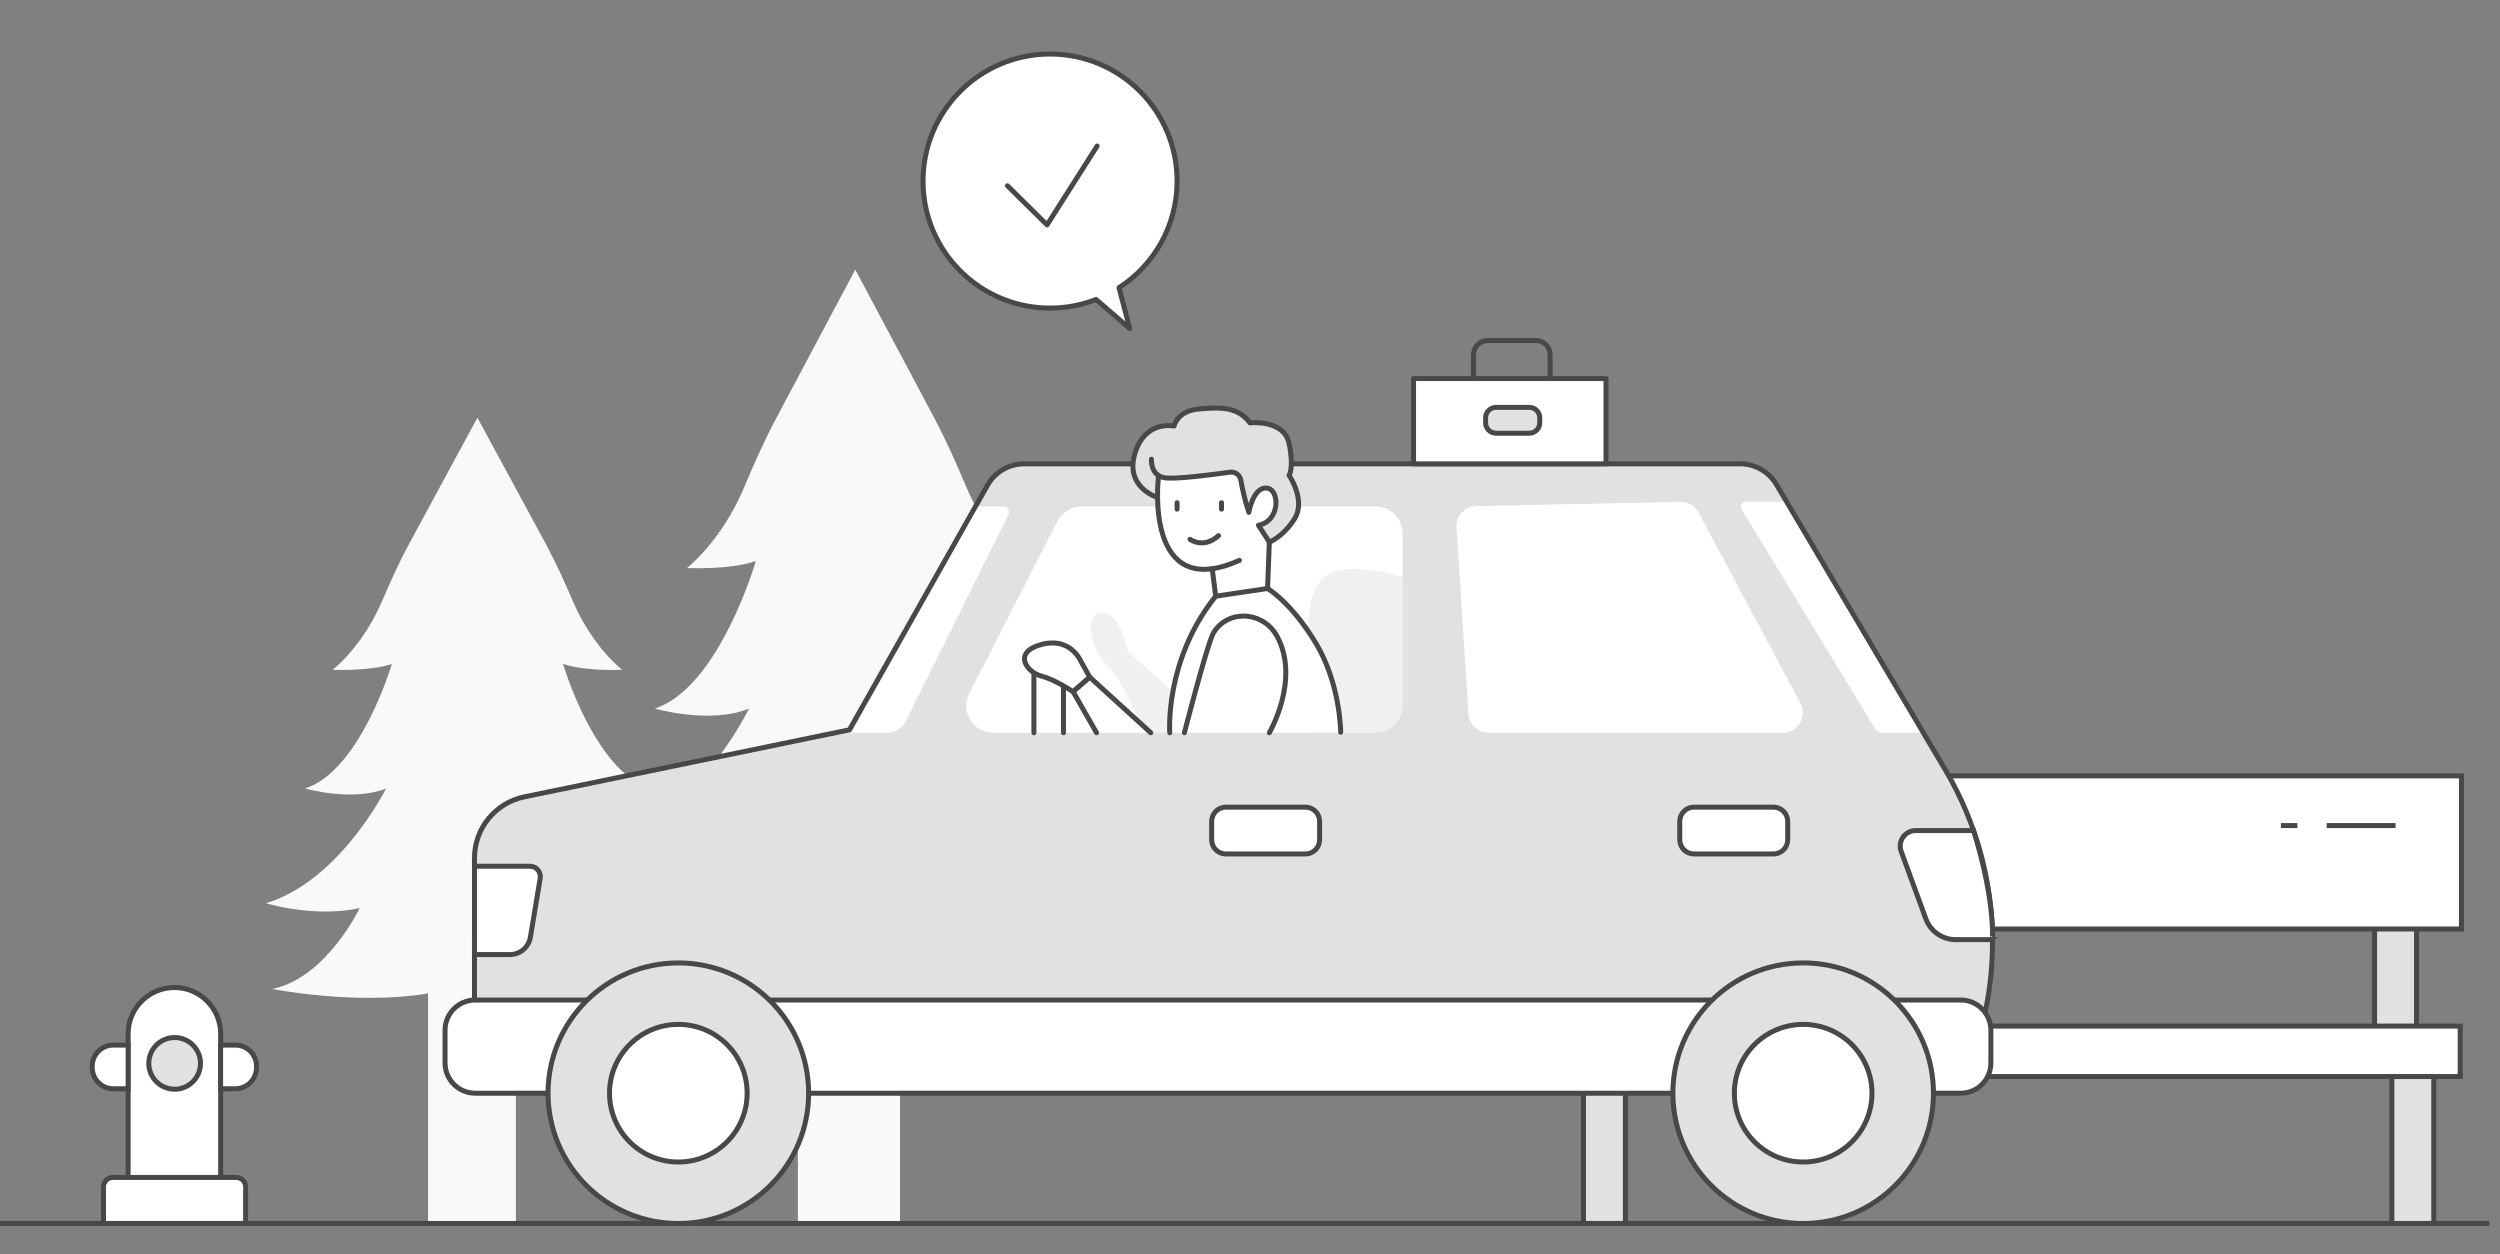
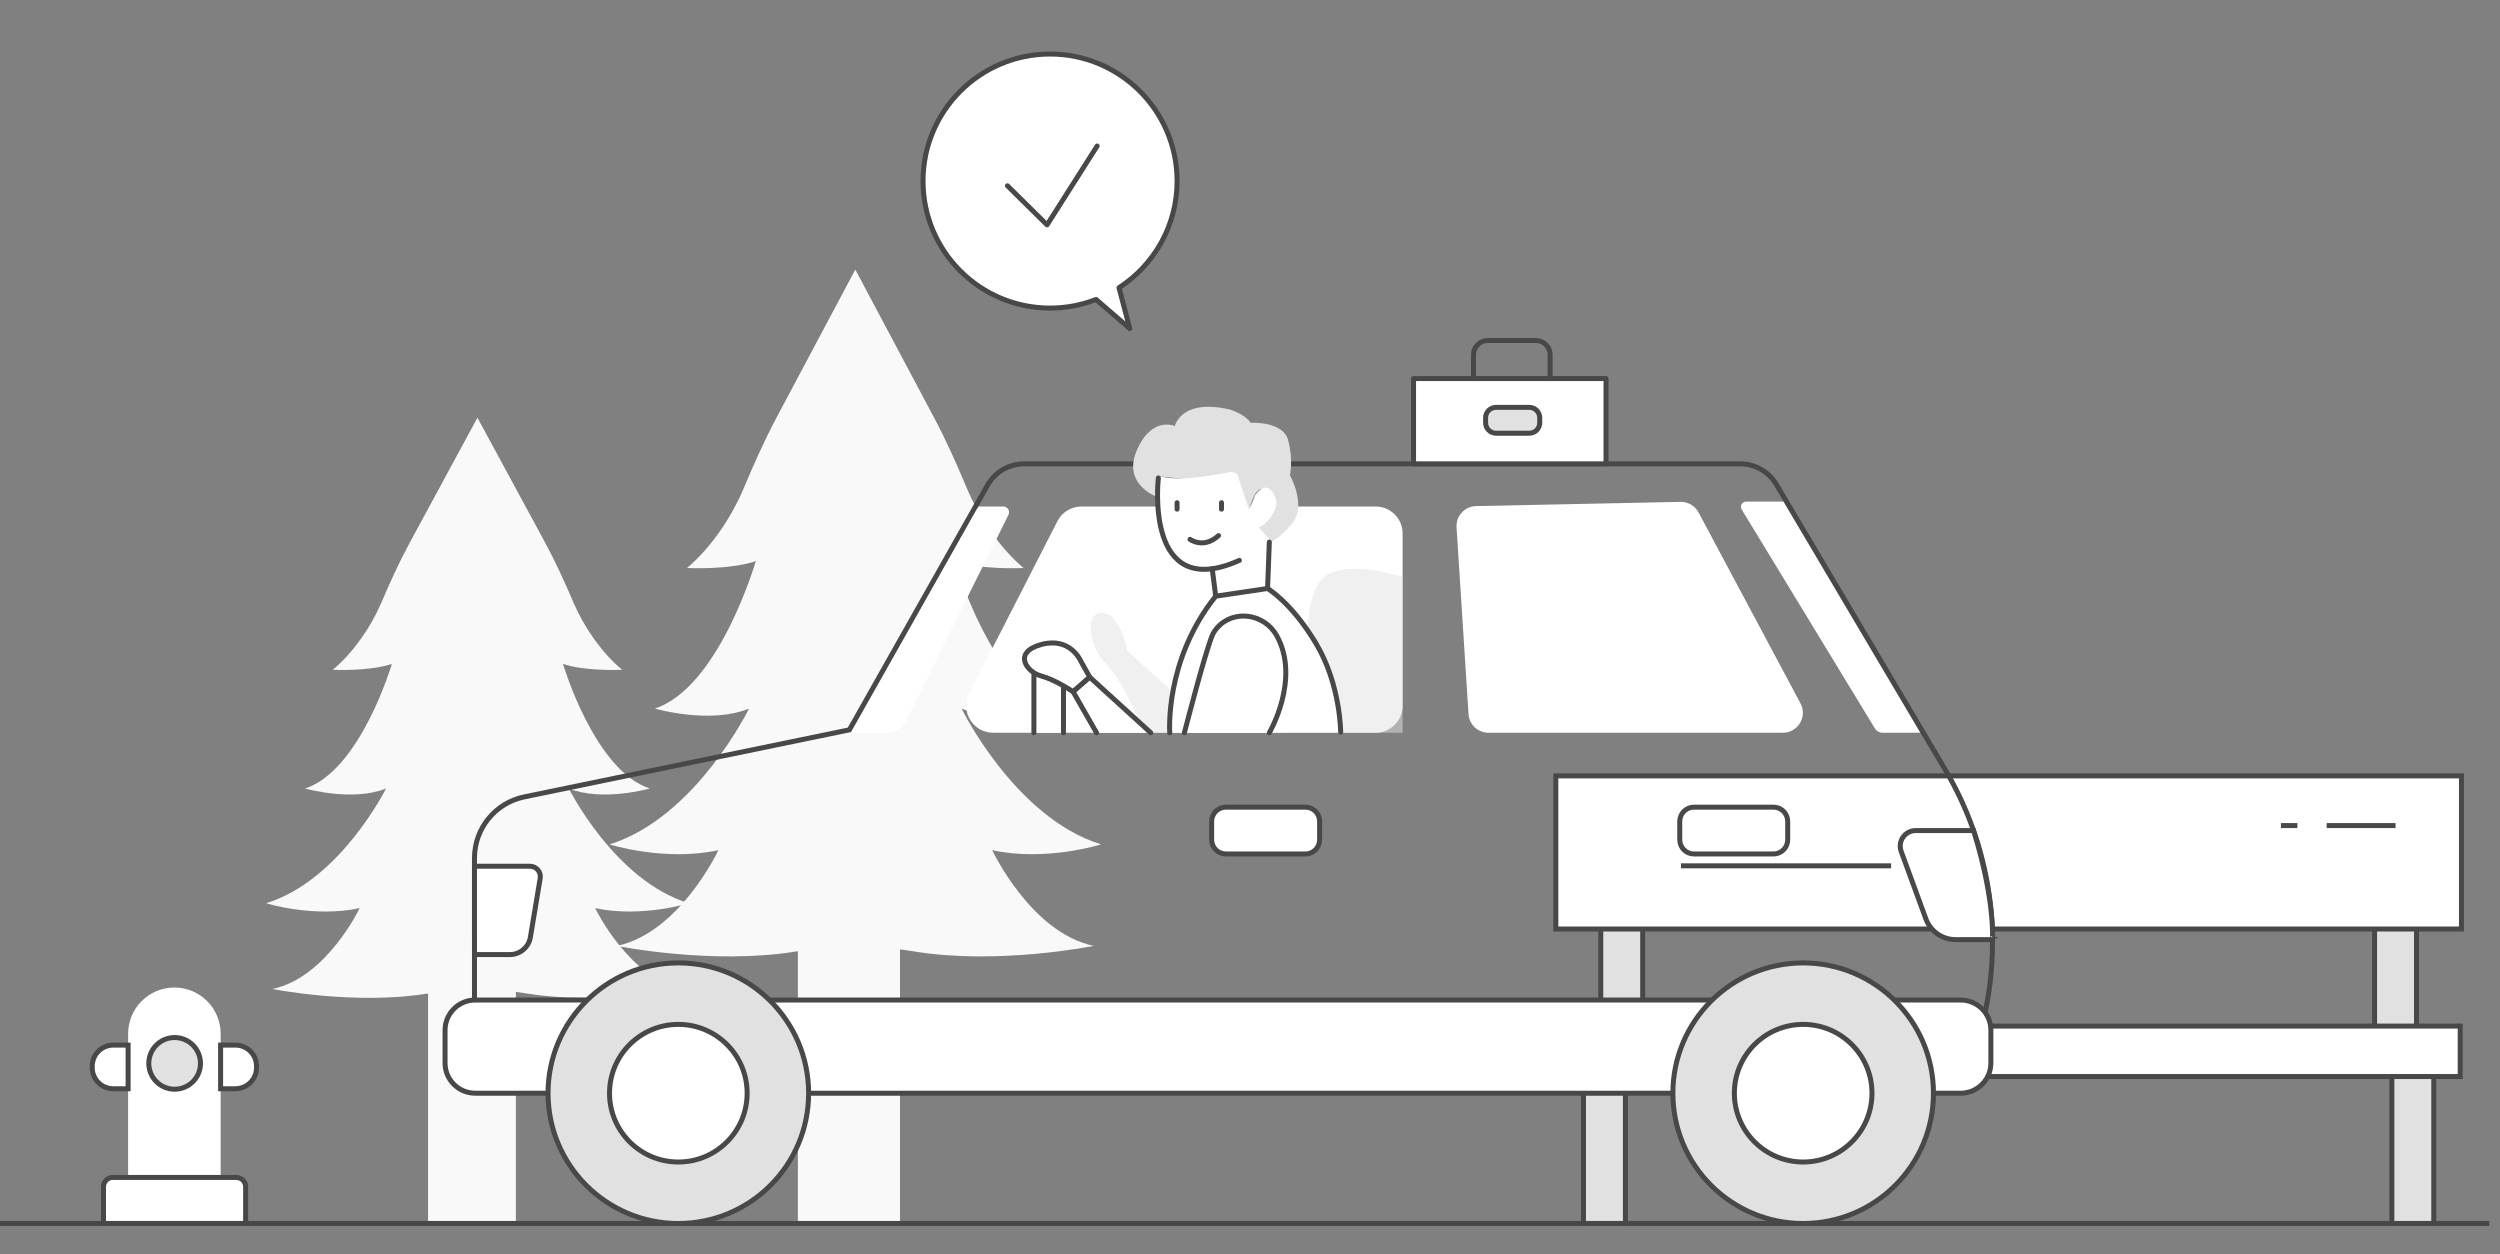
<svg xmlns="http://www.w3.org/2000/svg" xmlns:xlink="http://www.w3.org/1999/xlink" version="1.1" id="Calque_1" x="0px" y="0px" width="500px" height="250.847px" viewBox="0 0 500 250.847" enable-background="new 0 0 500 250.847" xml:space="preserve">
  <rect x="0" y="0" width="500" height="250.847" fill="#808080" stroke="none" />
  <rect x="159.576" y="168.893" fill="#F9F9FA" width="20.421" height="75.776" />
  <path fill="#F9F9FA" d="M198.438,170.032c10.701,2.346,21.773-1.153,21.773-1.153c-17.261-5.362-27.898-27.168-27.898-27.168  c7.794,3.214,18.83,0,18.83,0c-12.874-4.232-20.188-29.489-20.188-29.489c5.413,1.823,13.752,1.377,13.752,1.377  c-4.707-3.978-8.855-10.042-11.333-15.945c-2.01-4.789-4.119-9.536-6.555-14.117l-15.76-29.623l-15.76,29.623  c-2.437,4.58-4.545,9.327-6.555,14.117c-2.477,5.903-6.625,11.966-11.332,15.945c0,0,8.338,0.446,13.751-1.377  c0,0-7.315,25.257-20.188,29.489c0,0,11.035,3.214,18.83,0c0,0-10.638,21.806-27.899,27.168c0,0,11.073,3.499,21.773,1.153  c0,0-7.73,16.511-20.31,19.147c0,0,19.11,3.87,35.889,1.11c7.825-1.287,15.779-1.287,23.605,0c16.78,2.76,35.89-1.11,35.89-1.11  C206.169,186.543,198.438,170.032,198.438,170.032" />
  <rect x="85.613" y="180.659" fill="#F9F9FA" width="17.563" height="64.01" />
  <path fill="#F9F9FA" d="M119.035,181.623c9.204,1.981,18.726-0.976,18.726-0.976c-14.845-4.528-23.993-22.949-23.993-22.949  c6.702,2.715,16.192,0,16.192,0c-11.07-3.574-17.361-24.909-17.361-24.909c4.655,1.54,11.826,1.165,11.826,1.165  c-4.047-3.362-7.615-8.485-9.746-13.47c-1.728-4.046-3.543-8.056-5.638-11.925L95.487,83.536l-13.553,25.023  c-2.096,3.869-3.909,7.879-5.639,11.925c-2.131,4.985-5.698,10.108-9.746,13.47c0,0,7.17,0.375,11.826-1.165  c0,0-6.291,21.335-17.362,24.909c0,0,9.49,2.715,16.193,0c0,0-9.148,18.421-23.994,22.949c0,0,9.523,2.957,18.726,0.976  c0,0-6.648,13.947-17.468,16.173c0,0,16.435,3.269,30.865,0.937c6.731-1.087,13.57-1.087,20.3,0  c14.43,2.332,30.866-0.937,30.866-0.937C125.683,195.569,119.035,181.623,119.035,181.623" />
  <rect x="320.152" y="182.198" fill="#E0E1E0" width="8.387" height="24.622" />
  <rect x="320.152" y="182.198" fill="none" stroke="#484848" stroke-miterlimit="10" width="8.387" height="24.622" />
  <rect x="474.916" y="182.198" fill="#E0E1E0" width="8.387" height="24.622" />
  <rect x="474.916" y="182.198" fill="none" stroke="#484848" stroke-miterlimit="10" width="8.387" height="24.622" />
  <rect x="316.695" y="213.854" fill="#E0E1E0" width="8.387" height="30.844" />
  <rect x="316.695" y="213.854" fill="none" stroke="#484848" stroke-miterlimit="10" width="8.387" height="30.844" />
  <rect x="478.373" y="213.854" fill="#E0E1E0" width="8.387" height="30.844" />
  <rect x="478.373" y="213.854" fill="none" stroke="#484848" stroke-miterlimit="10" width="8.387" height="30.844" />
  <rect x="311.165" y="155.178" fill="#FFFFFF" width="181.125" height="30.621" />
  <rect x="311.165" y="155.178" fill="none" stroke="#484848" stroke-miterlimit="10" width="181.125" height="30.621" />
  <rect x="310.915" y="205.217" fill="#FFFFFF" width="181.125" height="10.09" />
  <rect x="310.915" y="205.217" fill="none" stroke="#484848" stroke-miterlimit="10" width="181.125" height="10.09" />
  <line fill="#FFFFFF" x1="336.194" y1="173.166" x2="378.222" y2="173.166" />
  <line fill="none" stroke="#484848" stroke-miterlimit="10" x1="336.194" y1="173.166" x2="378.222" y2="173.166" />
  <line fill="#FFFFFF" x1="465.336" y1="165.114" x2="479.109" y2="165.114" />
  <line fill="none" stroke="#484848" stroke-miterlimit="10" x1="465.336" y1="165.114" x2="479.109" y2="165.114" />
  <line fill="#FFFFFF" x1="459.48" y1="165.114" x2="456.185" y2="165.114" />
  <line fill="none" stroke="#484848" stroke-miterlimit="10" x1="459.48" y1="165.114" x2="456.185" y2="165.114" />
  <line fill="#FFFFFF" x1="0" y1="244.691" x2="497.852" y2="244.691" />
  <line fill="none" stroke="#484848" stroke-miterlimit="10" x1="0" y1="244.691" x2="497.852" y2="244.691" />
-   <path fill="#E0E1E0" d="M396.892,203.114L396.892,203.114c3.725-16.782,0.925-34.352-7.831-49.145l-33.78-57.064  c-1.518-2.565-4.277-4.138-7.258-4.138H204.841c-3.043,0-5.849,1.64-7.345,4.289l-27.613,48.908l-65.018,13.411  c-5.804,1.198-9.967,6.307-9.967,12.233v28.395l26.108,7.99L396.892,203.114z" />
  <path fill="none" stroke="#484848" stroke-miterlimit="10" d="M396.892,203.114L396.892,203.114  c3.725-16.782,0.925-34.352-7.831-49.145l-33.78-57.064c-1.518-2.565-4.277-4.138-7.258-4.138H204.841  c-3.043,0-5.849,1.64-7.345,4.289l-27.613,48.908l-65.018,13.411c-5.804,1.198-9.967,6.307-9.967,12.233v28.395l26.108,7.99  L396.892,203.114z" />
  <path fill="#FFFFFF" d="M95.047,218.641h297.091c3.334,0,6.037-2.703,6.037-6.037v-6.565c0-3.334-2.703-6.036-6.037-6.036H95.047  c-3.334,0-6.036,2.702-6.036,6.036v6.565C89.011,215.938,91.713,218.641,95.047,218.641" />
  <path fill="none" stroke="#484848" stroke-miterlimit="10" d="M95.047,218.641h297.091c3.334,0,6.037-2.703,6.037-6.037v-6.565  c0-3.334-2.703-6.036-6.037-6.036H95.047c-3.334,0-6.036,2.702-6.036,6.036v6.565C89.011,215.938,91.713,218.641,95.047,218.641z" />
  <path fill="#E0E1E0" d="M334.576,218.641c0,14.392,11.666,26.058,26.058,26.058c14.393,0,26.059-11.666,26.059-26.058  s-11.666-26.059-26.059-26.059C346.242,192.582,334.576,204.249,334.576,218.641" />
  <circle fill="none" stroke="#484848" stroke-miterlimit="10" cx="360.634" cy="218.641" r="26.058" />
  <path fill="#FFFFFF" d="M346.871,218.641c0,7.601,6.162,13.762,13.763,13.762c7.601,0,13.762-6.162,13.762-13.762  c0-7.602-6.162-13.763-13.762-13.763C353.033,204.877,346.871,211.039,346.871,218.641" />
  <circle fill="none" stroke="#484848" stroke-miterlimit="10" cx="360.634" cy="218.641" r="13.763" />
  <path fill="#E0E1E0" d="M109.607,218.641c0,14.392,11.666,26.058,26.058,26.058c14.393,0,26.059-11.666,26.059-26.058  s-11.666-26.059-26.059-26.059C121.273,192.582,109.607,204.249,109.607,218.641" />
  <circle fill="none" stroke="#484848" stroke-miterlimit="10" cx="135.666" cy="218.641" r="26.058" />
  <path fill="#FFFFFF" d="M121.903,218.641c0,7.601,6.162,13.762,13.762,13.762c7.602,0,13.763-6.162,13.763-13.762  c0-7.602-6.162-13.763-13.763-13.763C128.065,204.877,121.903,211.039,121.903,218.641" />
  <circle fill="none" stroke="#484848" stroke-miterlimit="10" cx="135.666" cy="218.641" r="13.763" />
  <path fill="#FFFFFF" d="M94.899,173.247h11.081c1.289,0,2.27,1.157,2.057,2.429l-1.961,11.768c-0.334,2.002-2.066,3.47-4.097,3.47  h-7.081V173.247z" />
  <path fill="none" stroke="#484848" stroke-miterlimit="10" d="M94.899,173.247h11.081c1.289,0,2.27,1.157,2.057,2.429l-1.961,11.768  c-0.334,2.002-2.066,3.47-4.097,3.47h-7.081V173.247z" />
  <path fill="#FFFFFF" d="M280.515,106.685v34.48c0,2.974-2.411,5.385-5.384,5.385h-76.5c-4.024,0-6.626-4.256-4.792-7.837  l17.651-34.481c0.921-1.798,2.771-2.93,4.791-2.93h58.85C278.105,101.302,280.515,103.711,280.515,106.685" />
  <path fill="#FFFFFF" d="M195.697,101.301h4.971c0.851,0,1.405,0.895,1.026,1.656l-20.537,41.253  c-0.713,1.432-2.175,2.338-3.775,2.338h-7.105L195.697,101.301z" />
  <path fill="#FFFFFF" d="M356.68,100.326h-7.466c-0.802,0-1.296,0.878-0.879,1.563l26.639,43.787c0.328,0.541,0.916,0.871,1.55,0.871  h7.519L356.68,100.326z" />
  <path fill="#FFFFFF" d="M339.71,102.488l20.389,38.186c1.42,2.661-0.508,5.874-3.522,5.874h-58.888  c-2.107,0-3.851-1.636-3.986-3.738l-2.392-37.348c-0.145-2.269,1.63-4.201,3.904-4.247l40.892-0.84  C337.609,100.346,339.003,101.162,339.71,102.488" />
  <path fill="#FFFFFF" d="M338.8,170.795h15.892c1.574,0,2.85-1.276,2.85-2.851v-3.665c0-1.574-1.276-2.85-2.85-2.85H338.8  c-1.574,0-2.851,1.276-2.851,2.85v3.665C335.949,169.519,337.226,170.795,338.8,170.795" />
  <path fill="none" stroke="#484848" stroke-miterlimit="10" d="M338.8,170.795h15.892c1.574,0,2.85-1.276,2.85-2.851v-3.665  c0-1.574-1.276-2.85-2.85-2.85H338.8c-1.574,0-2.851,1.276-2.851,2.85v3.665C335.949,169.519,337.226,170.795,338.8,170.795z" />
  <path fill="#FFFFFF" d="M245.183,170.795h15.892c1.574,0,2.85-1.276,2.85-2.851v-3.665c0-1.574-1.276-2.85-2.85-2.85h-15.892  c-1.574,0-2.851,1.276-2.851,2.85v3.665C242.332,169.519,243.609,170.795,245.183,170.795" />
-   <path fill="none" stroke="#484848" stroke-miterlimit="10" d="M245.183,170.795h15.892c1.574,0,2.85-1.276,2.85-2.851v-3.665  c0-1.574-1.276-2.85-2.85-2.85h-15.892c-1.574,0-2.851,1.276-2.851,2.85v3.665C242.332,169.519,243.609,170.795,245.183,170.795z" />
+   <path fill="none" stroke="#484848" stroke-miterlimit="10" d="M245.183,170.795h15.892c1.574,0,2.85-1.276,2.85-2.851v-3.665  c0-1.574-1.276-2.85-2.85-2.85h-15.892c-1.574,0-2.851,1.276-2.851,2.85v3.665C242.332,169.519,243.609,170.795,245.183,170.795" />
  <path fill="#FFFFFF" d="M394.709,166.112h-11.562c-2.155,0-3.654,2.143-2.913,4.166l4.931,13.476  c0.918,2.508,3.303,4.175,5.973,4.175h7.36C398.498,187.929,399.046,179.981,394.709,166.112" />
  <path fill="none" stroke="#484848" stroke-miterlimit="10" d="M394.709,166.112h-11.562c-2.155,0-3.654,2.143-2.913,4.166  l4.931,13.476c0.918,2.508,3.303,4.175,5.973,4.175h7.36C398.498,187.929,399.046,179.981,394.709,166.112z" />
  <rect x="282.711" y="75.71" fill="#FFFFFF" width="38.491" height="17.056" />
  <rect x="282.711" y="75.71" fill="none" stroke="#484848" stroke-linecap="round" stroke-linejoin="round" stroke-miterlimit="10" width="38.491" height="17.056" />
  <path fill="none" stroke="#484848" stroke-linecap="round" stroke-linejoin="round" stroke-miterlimit="10" d="M294.696,75.71  v-4.754c0-1.576,1.277-2.853,2.853-2.853h9.622c1.576,0,2.853,1.277,2.853,2.853v4.754" />
  <path fill="#E0E1E0" d="M305.855,86.644h-6.644c-1.156,0-2.094-0.938-2.094-2.095v-0.982c0-1.157,0.938-2.094,2.094-2.094h6.644  c1.157,0,2.094,0.937,2.094,2.094v0.982C307.949,85.706,307.012,86.644,305.855,86.644" />
  <path fill="none" stroke="#484848" stroke-miterlimit="10" d="M305.855,86.644h-6.644c-1.156,0-2.094-0.938-2.094-2.095v-0.982  c0-1.157,0.938-2.094,2.094-2.094h6.644c1.157,0,2.094,0.937,2.094,2.094v0.982C307.949,85.706,307.012,86.644,305.855,86.644z" />
  <g opacity="0.51">
    <g>
      <defs>
        <rect id="SVGID_5_" x="218.151" y="122.553" width="17.265" height="23.996" />
      </defs>
      <clipPath id="SVGID_1_">
        <use xlink:href="#SVGID_5_" overflow="visible" />
      </clipPath>
      <path clip-path="url(#SVGID_1_)" fill="#E0E1E0" d="M234.573,138.35l-9.106-8.198c0,0-1.231-7.285-4.927-7.589    c-3.696-0.305-2.833,6.84,0.739,10.29c3.573,3.449,7.516,13.696,7.516,13.696h6.623L234.573,138.35z" />
    </g>
  </g>
  <g opacity="0.51">
    <g>
      <defs>
        <rect id="SVGID_7_" x="261.623" y="113.755" width="18.892" height="32.794" />
      </defs>
      <clipPath id="SVGID_2_">
        <use xlink:href="#SVGID_7_" overflow="visible" />
      </clipPath>
      <path clip-path="url(#SVGID_2_)" fill="#E0E1E0" d="M261.635,126.238c0,0-0.483-9.922,4.939-11.838    c5.42-1.916,13.941,1.041,13.941,1.041v31.108h-14.927L261.635,126.238z" />
    </g>
  </g>
  <path fill="#E0E1E0" d="M231.67,99.486c0,0-7.304-2.383-4.325-9.381c2.978-6.998,7.62-4.891,7.62-4.891s1.197-5.618,11.078-3.288  c0,0,2.91,0.883,4.116,2.643c0,0,6.417-0.414,7.471,3.459c1.056,3.873,0.356,7.039,0.356,7.039s3.451,6.056,0.418,9.664  c-3.033,3.607-4.54,3.688-4.54,3.688l-2.131-2.936l1.012-0.552c0,0,1.06-0.923,1.474-1.566c0.415-0.645,0.231-5.571-1.703-5.617  c-1.934-0.046-2.751,4.717-2.751,4.717l-1.886-6.605c0,0-0.474-1.151-1.625-1.243c-1.151-0.093-0.645,0.798-4.144,1.204  c-3.499,0.407-10.36-0.606-10.36-0.606L231.67,99.486z" />
  <path fill="#E0E1E0" d="M242.606,113.747c0,0,6.834-1.807,9.127-3.567c0,0-1.681,7.183-8.575,7.274l-0.631-3.054L242.606,113.747z" />
  <path fill="#E0E1E0" d="M232.037,95.279c0,0,1.259,3.942,15.843,0.582l-0.566-0.844l-1.11-0.59  C246.203,94.427,237.019,96.724,232.037,95.279" />
  <path fill="#FFFFFF" d="M232.037,95.279c0,0-3.017,20.216,10.49,18.184l0.656,6.098c0,0,8.168,2.229,10.294-0.919l0.388-10.839  l-2.131-2.32c0,0,4.539-2.829,3.342-6.018c0,0-1.403-4.044-4.042-0.444l-1.19,3.059l-1.965-6.22c0,0-0.262-1.646-1.894-1.422  C244.353,94.662,236.005,96.561,232.037,95.279" />
  <path fill="none" stroke="#484848" stroke-linecap="round" stroke-linejoin="round" stroke-miterlimit="10" d="M231.672,95.594  c0,0-2.947,25.073,16.207,16.478" />
  <path fill="none" stroke="#484848" stroke-linecap="round" stroke-linejoin="round" stroke-miterlimit="10" d="M242.444,113.748  l0.739,5.813c0,0,6.279,2.119,10.277-0.459l0.404-10.682" />
-   <path fill="none" stroke="#484848" stroke-linecap="round" stroke-linejoin="round" stroke-miterlimit="10" d="M230.29,91.844  c0,0-0.276,3.448,2.947,3.75c2.403,0.225,9.363-0.68,12.748-1.156c1.035-0.146,1.997,0.552,2.179,1.582  c0.277,1.565,0.779,3.946,1.6,6.445c0,0,0.876-5.101,3.578-4.855c2.701,0.245,2.701,6.691-1.658,7.428l2.179,3.381  c0,0,2.763-1.013,5.065-4.696c2.302-3.685-1.106-8.656-1.106-8.656s1.013-1.475,0-6.354c-1.012-4.881-7.827-4.144-7.827-4.144  c-2.486-3.316-6.077-3.132-10.303-2.763c-4.225,0.368-4.891,3.408-4.891,3.408s-5.802-1.289-7.827,5.524  c-2.026,6.815,4.533,8.748,4.533,8.748" />
  <path fill="none" stroke="#484848" stroke-linecap="round" stroke-linejoin="round" stroke-miterlimit="10" d="M237.995,107.862  c0,0,2.67,2.027,5.709-0.736" />
  <line fill="none" stroke="#484848" stroke-linecap="round" stroke-linejoin="round" stroke-miterlimit="10" x1="235.416" y1="100.541" x2="235.416" y2="101.83" />
  <line fill="none" stroke="#484848" stroke-linecap="round" stroke-linejoin="round" stroke-miterlimit="10" x1="244.303" y1="100.541" x2="244.303" y2="101.83" />
  <path fill="#FFFFFF" d="M233.951,146.549c0,0-1.085-14.483,9.19-27.312l10.372-1.538c0,0,4.749,2.753,9.676,10.966  c4.927,8.213,4.948,17.778,4.948,17.778" />
  <path fill="none" stroke="#484848" stroke-linecap="round" stroke-linejoin="round" stroke-miterlimit="10" d="M233.951,146.549  c0,0-1.085-14.483,9.19-27.312l10.372-1.538c0,0,4.749,2.753,9.676,10.966c4.927,8.213,4.948,17.778,4.948,17.778" />
  <path fill="#FFFFFF" d="M206.783,146.549v-13.441c0-1.633,1.324-2.956,2.956-2.956c1.634,0,2.957,1.323,2.957,2.956v13.441" />
  <path fill="none" stroke="#484848" stroke-linecap="round" stroke-linejoin="round" stroke-miterlimit="10" d="M206.783,146.549  v-13.441c0-1.633,1.324-2.956,2.956-2.956c1.634,0,2.957,1.323,2.957,2.956v13.441" />
  <path fill="#FFFFFF" d="M216.105,132.123c0,0-2.094-4.814-7.884-3.213c-5.79,1.601-2.833,5.543,0,6.283  c2.833,0.738,6.406,3.156,6.406,3.156l3.326-2.91L216.105,132.123z" />
  <path fill="none" stroke="#484848" stroke-linecap="round" stroke-linejoin="round" stroke-miterlimit="10" d="M216.105,132.123  c0,0-2.094-4.814-7.884-3.213c-5.79,1.601-2.833,5.543,0,6.283c2.833,0.738,6.406,3.156,6.406,3.156l3.326-2.91L216.105,132.123z" />
  <polyline fill="#FFFFFF" points="230.148,146.549 217.952,135.439 214.626,138.35 219.307,146.549 " />
  <polyline fill="none" stroke="#484848" stroke-linecap="round" stroke-linejoin="round" stroke-miterlimit="10" points="  230.148,146.549 217.952,135.439 214.626,138.35 219.307,146.549 " />
  <path fill="#FFFFFF" d="M253.864,146.549c0,0,6.305-10.723,1.483-19.415c-2.453-4.423-8.637-5.356-11.95-1.534  c-0.4,0.46-0.73,0.961-0.953,1.504c-1.495,3.613-5.566,19.444-5.566,19.444" />
  <path fill="none" stroke="#484848" stroke-linecap="round" stroke-linejoin="round" stroke-miterlimit="10" d="M253.864,146.549  c0,0,6.305-10.723,1.483-19.415c-2.453-4.423-8.637-5.356-11.95-1.534c-0.4,0.46-0.73,0.961-0.953,1.504  c-1.495,3.613-5.566,19.444-5.566,19.444" />
  <path fill="#FFFFFF" d="M235.416,36.212c0-14.031-11.374-25.405-25.405-25.405c-14.031,0-25.405,11.374-25.405,25.405  c0,14.031,11.374,25.405,25.405,25.405c3.247,0,6.348-0.616,9.202-1.726l6.743,5.826l-2.158-8.171  C230.788,53.019,235.416,45.159,235.416,36.212" />
  <path fill="none" stroke="#484848" stroke-linecap="round" stroke-linejoin="round" stroke-miterlimit="10" d="M235.416,36.212  c0-14.031-11.374-25.405-25.405-25.405c-14.031,0-25.405,11.374-25.405,25.405c0,14.031,11.374,25.405,25.405,25.405  c3.247,0,6.348-0.616,9.202-1.726l6.743,5.826l-2.158-8.171C230.788,53.019,235.416,45.159,235.416,36.212z" />
  <polyline fill="#FFFFFF" points="201.487,37.156 209.411,44.974 219.43,29.204 " />
  <polyline fill="none" stroke="#484848" stroke-linecap="round" stroke-linejoin="round" stroke-miterlimit="10" points="  201.487,37.156 209.411,44.974 219.43,29.204 " />
  <path fill="#FFFFFF" d="M44.132,241.62H25.625v-34.862c0-5.111,4.143-9.255,9.254-9.255s9.254,4.144,9.254,9.255V241.62z" />
-   <path fill="none" stroke="#484848" stroke-miterlimit="10" d="M44.132,241.62H25.625v-34.862c0-5.111,4.143-9.255,9.254-9.255  s9.254,4.144,9.254,9.255V241.62z" />
  <path fill="#FFFFFF" d="M49.124,244.691H20.698v-7.338c0-1.03,0.835-1.864,1.864-1.864H47.26c1.03,0,1.864,0.835,1.864,1.864  V244.691z" />
  <path fill="none" stroke="#484848" stroke-miterlimit="10" d="M49.124,244.691H20.698v-7.338c0-1.03,0.835-1.864,1.864-1.864H47.26  c1.03,0,1.864,0.835,1.864,1.864V244.691z" />
  <path fill="#FFFFFF" d="M25.625,217.748H22.66c-2.33,0-4.217-1.888-4.217-4.217v-0.295c0-2.33,1.888-4.218,4.217-4.218h2.965  V217.748z" />
  <path fill="none" stroke="#484848" stroke-miterlimit="10" d="M25.625,217.748H22.66c-2.33,0-4.217-1.888-4.217-4.217v-0.295  c0-2.33,1.888-4.218,4.217-4.218h2.965V217.748z" />
  <path fill="#FFFFFF" d="M44.12,217.748h2.965c2.329,0,4.217-1.888,4.217-4.217v-0.295c0-2.33-1.889-4.218-4.217-4.218H44.12V217.748  z" />
  <path fill="none" stroke="#484848" stroke-miterlimit="10" d="M44.12,217.748h2.965c2.329,0,4.217-1.888,4.217-4.217v-0.295  c0-2.33-1.889-4.218-4.217-4.218H44.12V217.748z" />
  <path fill="#E0E1E0" d="M40.096,212.676c0,2.855-2.313,5.169-5.168,5.169c-2.855,0-5.169-2.314-5.169-5.169  c0-2.854,2.314-5.168,5.169-5.168C37.783,207.508,40.096,209.823,40.096,212.676" />
  <circle fill="none" stroke="#484848" stroke-miterlimit="10" cx="34.928" cy="212.676" r="5.168" />
  <g>
</g>
  <g>
</g>
  <g>
</g>
  <g>
</g>
  <g>
</g>
  <g>
</g>
</svg>